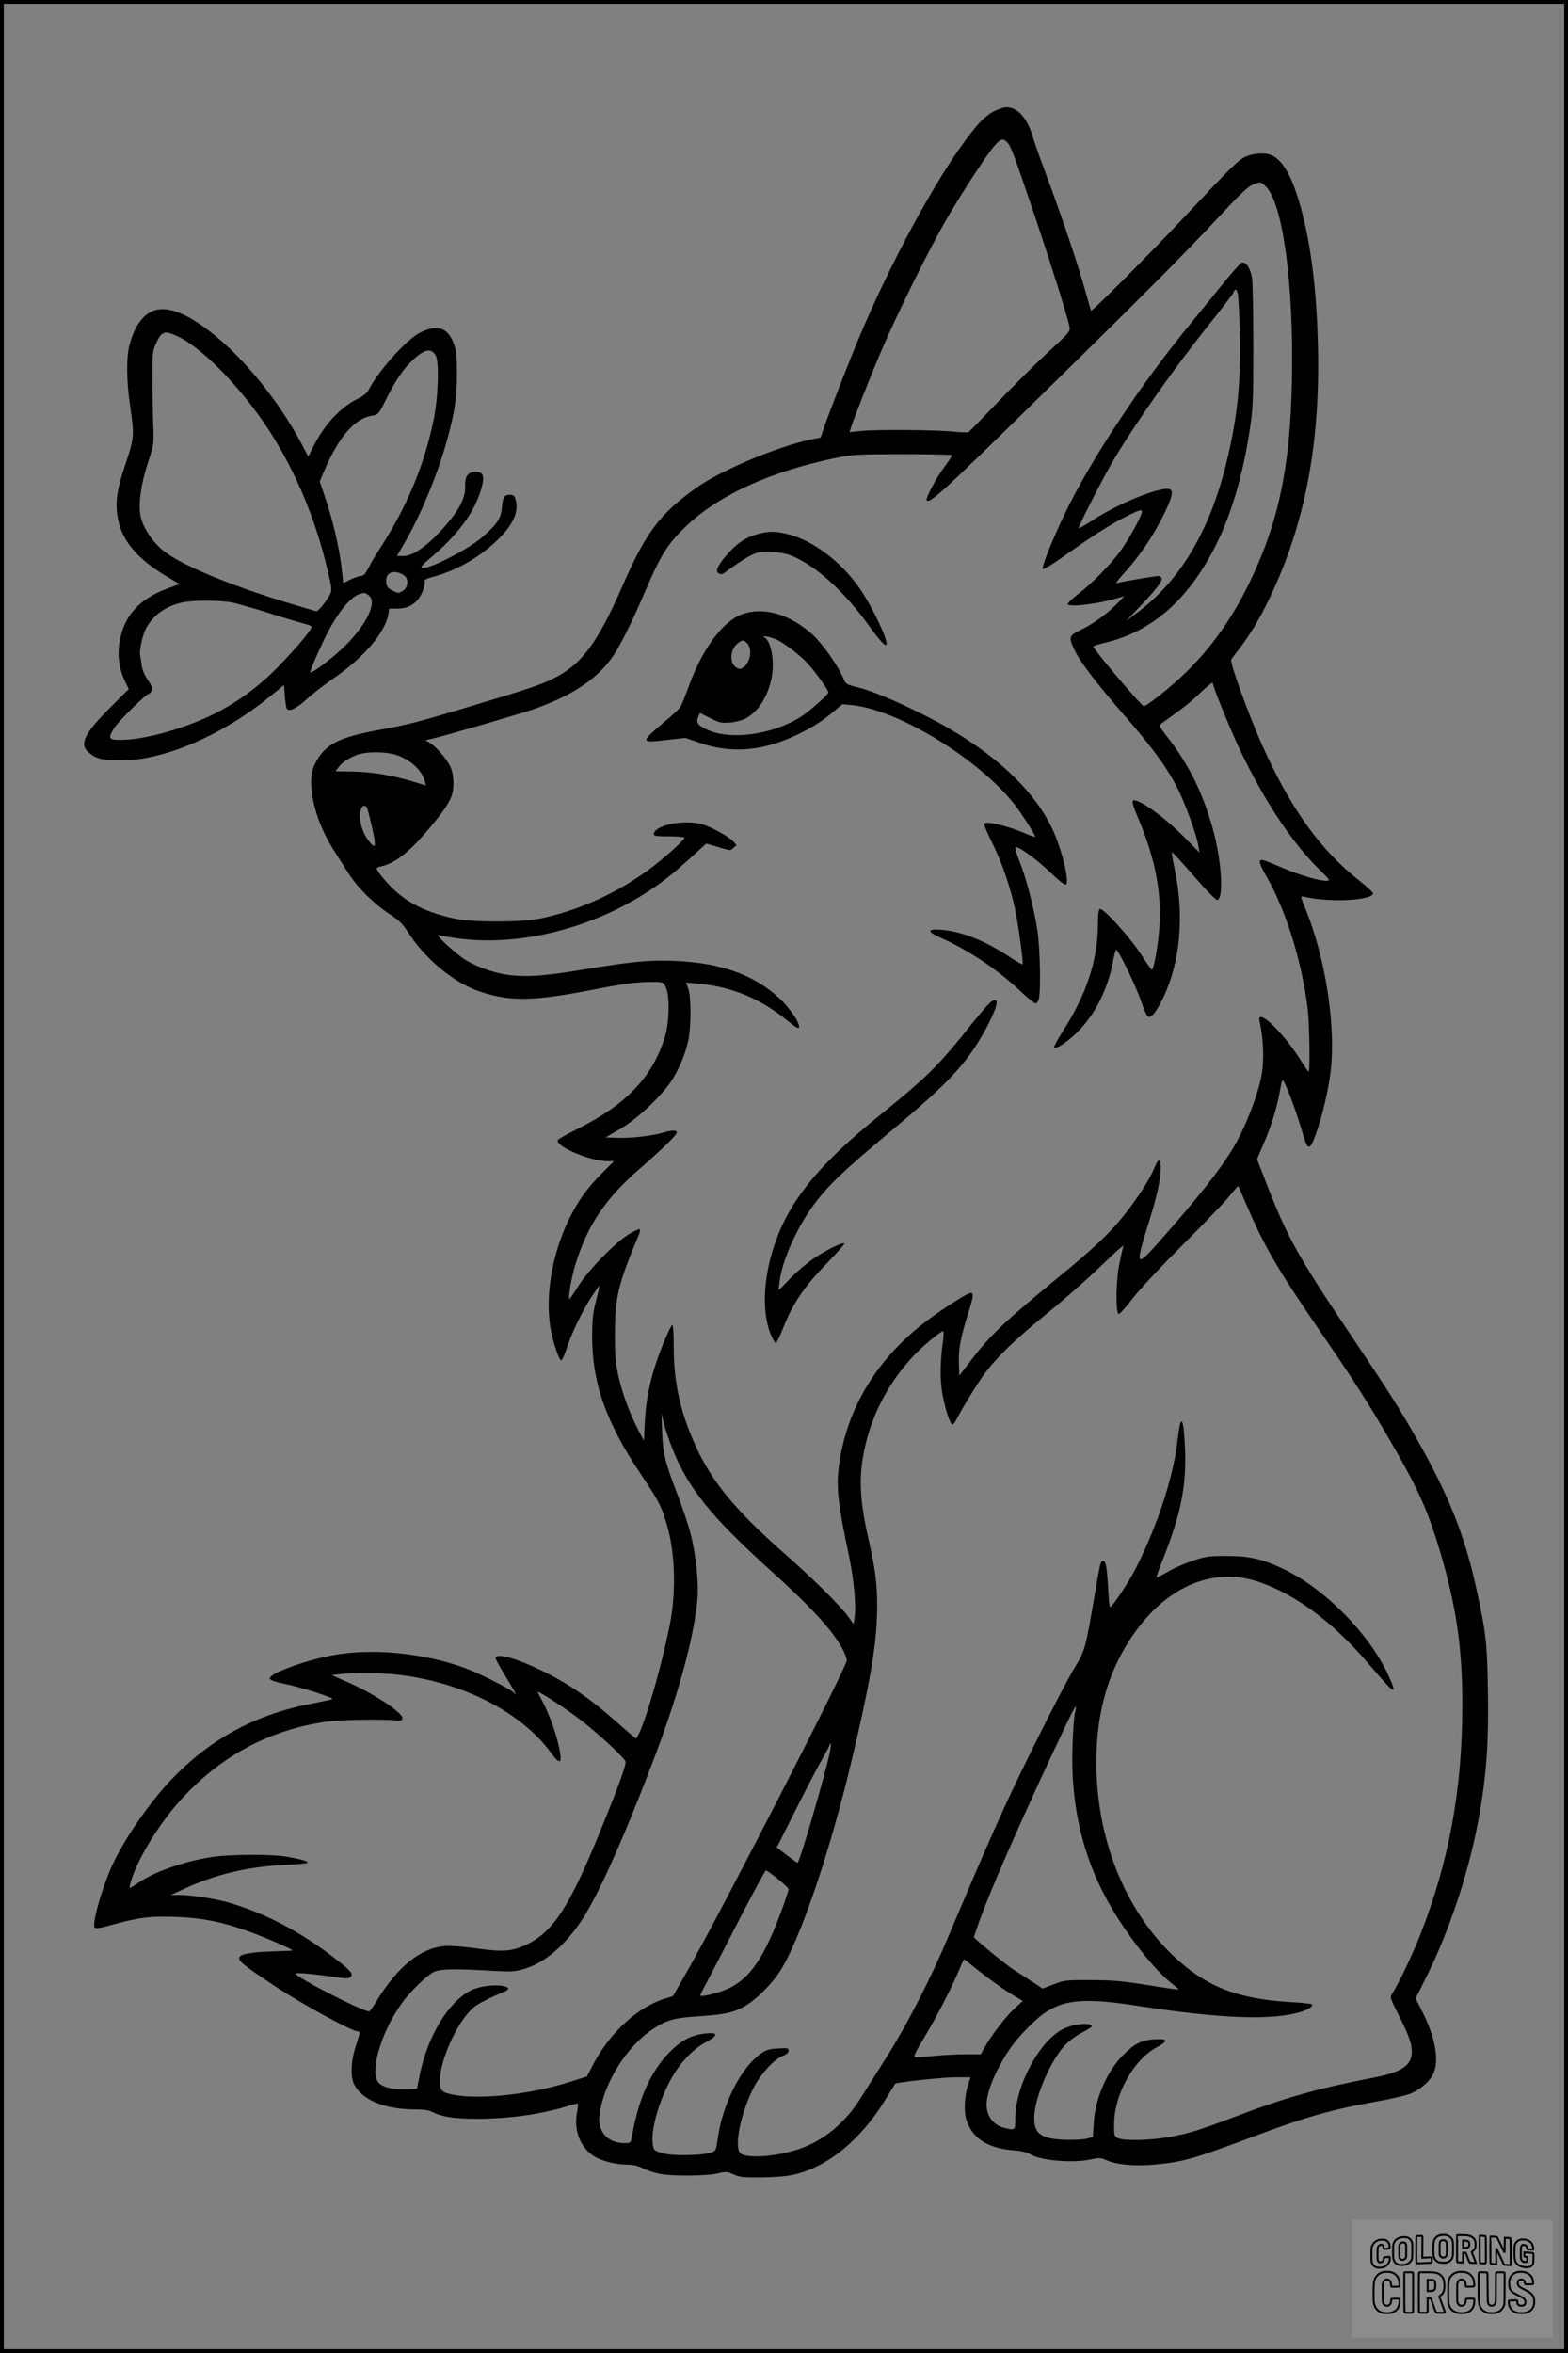
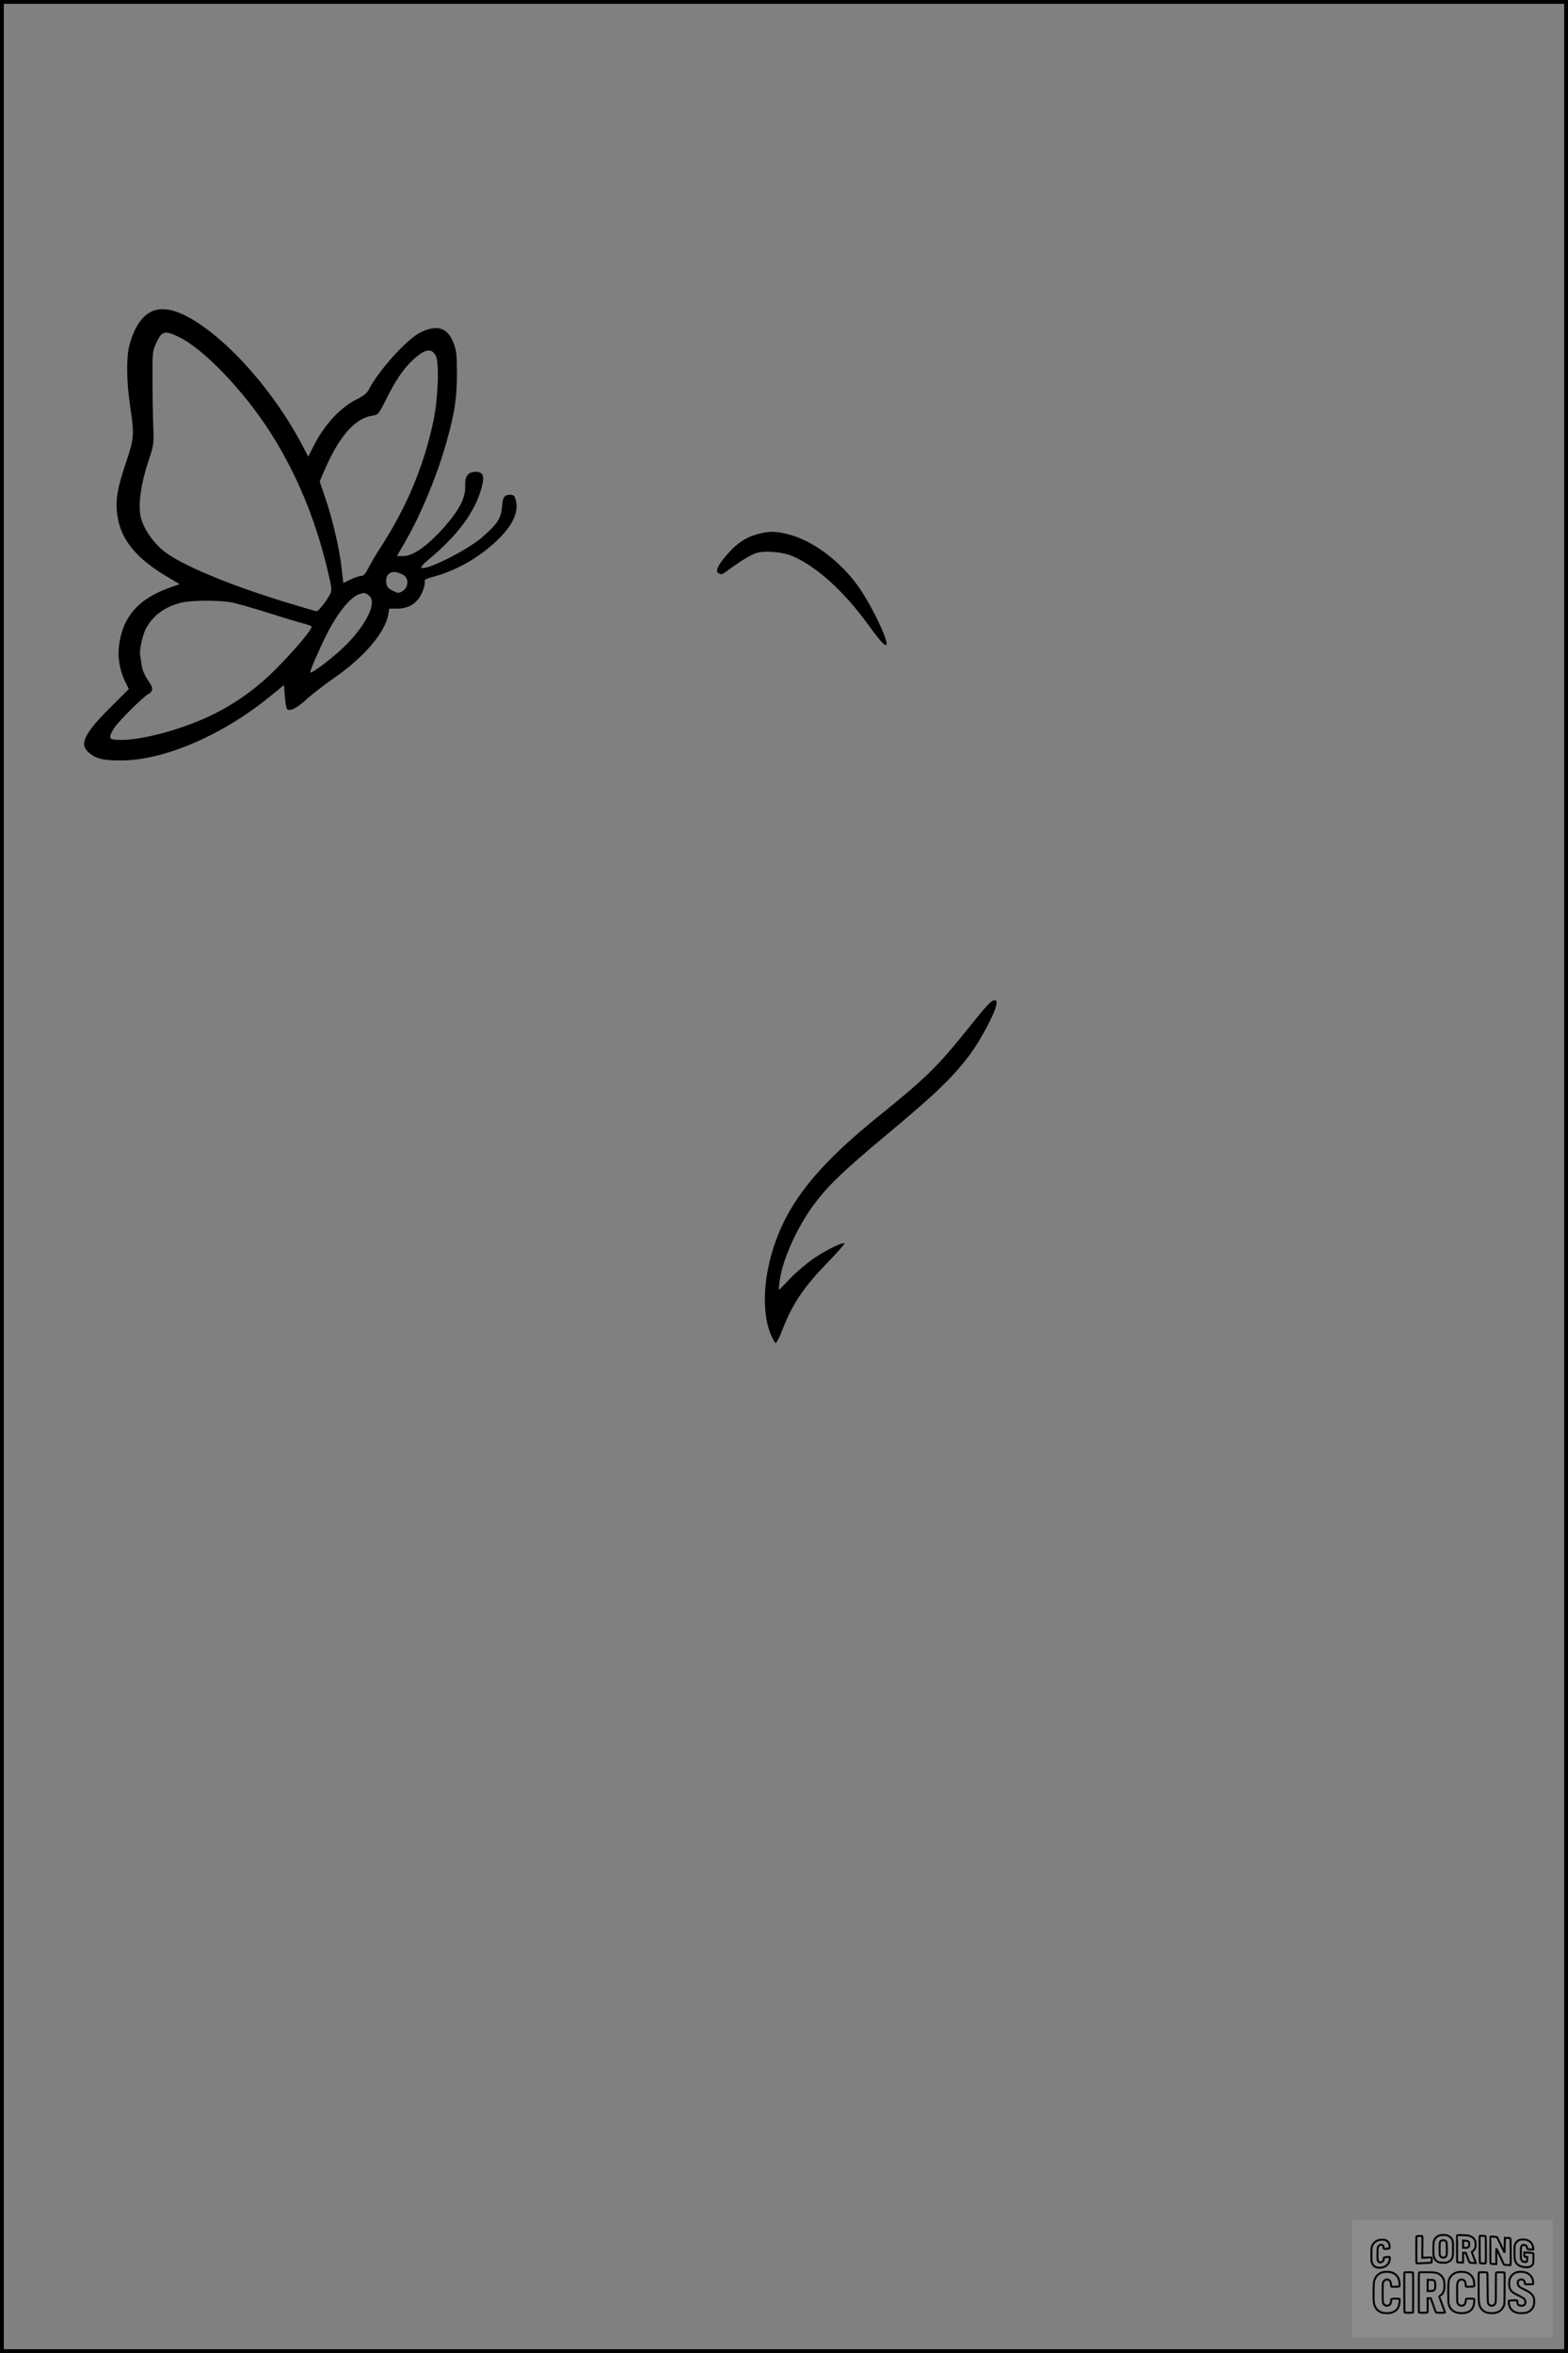
<svg xmlns="http://www.w3.org/2000/svg" version="1.0" width="1024pt" height="1536pt" viewBox="0 0 1024 1536" preserveAspectRatio="xMidYMid meet">
  <rect x="0" y="0" width="1024" height="1536" fill="#808080" stroke="none" />
  <g transform="translate(0.00 0.00) scale(1)">
    <g transform="translate(0,1536) scale(0.1,-0.1)" fill="#000000" stroke="none">
-       <path d="M6492 14634 c-32 -16 -73 -49 -103 -84 -210 -238 -549 -845 -779 -1395 -69 -163 -207 -520 -234 -601 l-16 -50 -63 -13 c-218 -45 -594 -203 -752 -317 -237 -170 -325 -287 -480 -639 -166 -380 -270 -517 -459 -608 -82 -40 -160 -66 -531 -177 -341 -103 -424 -124 -599 -155 -269 -49 -355 -94 -420 -223 -59 -115 -5 -358 121 -558 26 -41 70 -110 97 -152 60 -96 167 -202 270 -269 66 -44 86 -64 126 -126 103 -161 283 -312 440 -371 204 -76 366 -75 765 4 190 37 287 50 380 50 74 0 75 0 92 -32 28 -52 25 -230 -5 -328 -83 -265 -252 -441 -579 -604 -61 -30 -115 -61 -119 -67 -24 -40 208 -139 324 -139 l42 0 -78 -78 c-101 -101 -160 -185 -222 -313 -112 -237 -154 -518 -109 -729 17 -81 52 -180 64 -180 6 0 21 33 34 73 32 100 102 247 163 340 28 43 52 76 53 75 2 -2 -9 -46 -22 -98 -21 -78 -25 -119 -26 -230 -1 -305 91 -567 320 -906 120 -179 140 -219 177 -360 46 -176 50 -419 11 -616 -60 -302 -177 -697 -220 -746 -2 -2 -52 40 -112 93 -188 168 -334 268 -518 356 -158 75 -273 107 -289 80 -3 -4 21 -51 53 -103 32 -52 64 -106 71 -119 12 -23 12 -23 -6 -7 -35 30 -228 127 -324 162 -271 97 -604 129 -862 80 -184 -35 -412 -120 -406 -151 2 -11 30 -21 93 -34 113 -23 335 -94 315 -101 -8 -3 -67 -16 -130 -28 -371 -71 -667 -230 -923 -499 -134 -142 -281 -350 -369 -526 -70 -139 -152 -415 -129 -438 8 -8 42 -2 123 21 168 46 242 55 408 49 171 -7 293 -31 457 -89 105 -36 303 -122 303 -130 0 -2 -53 -4 -118 -6 -134 -3 -221 -17 -229 -38 -9 -24 23 -50 226 -185 177 -118 508 -299 547 -299 18 0 18 -2 -12 -95 -33 -99 -37 -203 -10 -254 53 -101 202 -161 397 -161 52 0 90 -5 109 -15 64 -33 144 -46 295 -46 209 0 419 29 593 83 35 11 65 18 67 16 1 -2 -2 -31 -8 -65 -19 -113 23 -220 110 -277 49 -32 141 -56 215 -56 42 0 72 -7 106 -24 27 -14 77 -30 113 -37 83 -16 309 -14 379 4 51 12 59 11 100 -7 39 -18 64 -21 180 -20 83 1 163 7 209 17 228 50 449 233 611 504 30 48 54 89 56 91 6 9 313 42 395 42 l97 0 -19 -61 c-21 -69 -25 -169 -7 -220 41 -120 139 -182 306 -196 55 -4 89 -13 119 -30 63 -36 263 -53 371 -32 72 15 79 15 119 -3 67 -29 185 -40 315 -28 190 18 251 36 681 197 302 113 487 165 757 213 93 16 193 39 223 50 68 25 134 82 158 134 39 86 13 235 -70 399 l-46 92 65 130 c160 317 294 728 355 1090 44 259 57 460 52 785 -5 322 -12 384 -82 699 -74 331 -181 594 -387 956 -119 208 -168 285 -433 680 -335 498 -406 625 -541 971 l-65 167 39 91 c52 119 87 231 107 335 8 47 17 87 20 89 11 11 89 -196 135 -355 31 -107 44 -106 84 6 43 119 84 297 97 416 32 300 -36 735 -164 1048 -35 86 -35 89 -14 84 159 -39 439 -27 454 19 2 7 -35 42 -83 80 -265 206 -463 485 -652 914 -83 190 -192 490 -192 531 0 4 17 28 39 55 77 98 145 209 211 347 232 483 332 1005 317 1647 -9 373 -45 658 -112 905 -58 210 -122 319 -202 346 -43 14 -120 6 -163 -16 -49 -25 -96 -72 -375 -370 -240 -256 -623 -641 -630 -633 -1 2 -19 62 -39 135 -43 157 -158 497 -254 753 -38 102 -79 217 -90 256 -35 115 -98 184 -170 184 -15 0 -52 -12 -80 -26z m87 -205 c24 -26 42 -76 190 -512 102 -304 201 -621 216 -692 5 -28 -3 -38 -136 -160 -78 -72 -225 -218 -328 -325 -102 -107 -190 -198 -196 -201 -5 -3 -48 -2 -95 3 -109 12 -501 15 -603 5 l-79 -8 7 23 c17 57 131 345 202 511 102 239 317 673 428 862 107 183 264 423 312 476 40 45 54 48 82 18z m1685 -284 c113 -105 186 -637 173 -1272 -11 -566 -89 -933 -283 -1328 -113 -230 -245 -415 -416 -581 -86 -84 -249 -214 -268 -214 -16 0 -330 372 -330 390 0 4 34 14 76 24 308 73 546 282 724 636 101 201 177 460 221 750 22 142 24 187 24 545 0 215 -4 416 -8 448 -10 65 -41 112 -69 102 -9 -4 -66 -68 -126 -143 -61 -75 -156 -193 -213 -262 -318 -387 -644 -879 -810 -1223 -86 -179 -159 -361 -149 -371 5 -5 61 28 132 79 193 137 306 209 404 259 104 53 118 56 109 24 -12 -41 -93 -184 -141 -249 -64 -87 -184 -209 -272 -276 -40 -31 -71 -61 -69 -67 7 -20 177 -2 301 33 l68 19 -43 -45 c-65 -67 -161 -137 -239 -174 -81 -40 -83 -46 -42 -134 38 -80 147 -221 342 -445 185 -212 293 -366 354 -507 50 -113 104 -270 113 -328 l6 -40 -94 95 c-136 139 -316 267 -341 242 -6 -6 5 -43 33 -108 116 -274 158 -497 139 -738 -10 -117 -36 -256 -48 -256 -4 1 -36 46 -72 102 -73 113 -249 306 -268 294 -8 -5 -12 -39 -12 -100 0 -233 -75 -460 -233 -704 -33 -51 -56 -96 -53 -100 15 -14 101 45 170 119 108 114 186 279 217 455 6 35 15 64 19 64 14 0 135 -251 165 -344 16 -48 35 -90 42 -93 23 -9 53 28 99 123 114 238 140 542 73 852 -11 52 -18 96 -16 99 3 2 67 -67 142 -154 75 -87 144 -158 153 -158 43 0 32 234 -19 432 -64 249 -162 451 -313 642 -48 62 -49 65 -31 78 151 108 194 142 259 205 42 40 76 67 76 60 0 -23 108 -289 173 -427 156 -331 342 -613 519 -787 75 -74 78 -78 50 -78 -49 0 -172 36 -282 83 -136 58 -146 61 -153 44 -3 -8 15 -49 40 -92 130 -223 234 -557 273 -870 11 -86 16 -402 7 -411 -2 -2 -21 24 -42 58 -54 88 -120 173 -187 240 -61 61 -103 77 -93 36 26 -116 32 -257 14 -354 -23 -131 -106 -344 -185 -477 -87 -145 -236 -333 -496 -626 -141 -159 -146 -146 -52 152 48 151 74 270 74 340 0 72 -13 71 -44 -3 -27 -67 -112 -199 -194 -301 -88 -112 -203 -221 -412 -392 -374 -307 -464 -392 -597 -568 l-68 -89 -3 82 c-3 93 11 167 63 332 33 107 35 126 13 126 -19 0 -181 -103 -282 -179 -328 -247 -527 -574 -577 -947 -19 -143 -7 -248 65 -589 31 -145 48 -321 38 -394 l-7 -53 -35 48 c-50 70 -230 249 -415 411 -342 301 -494 491 -604 754 -85 203 -121 380 -121 596 0 79 -4 143 -9 143 -11 0 -73 -145 -110 -257 -42 -129 -63 -243 -70 -378 l-6 -120 -39 75 c-57 110 -101 232 -128 350 -19 88 -23 132 -22 275 0 238 22 326 157 647 6 15 8 30 5 34 -4 3 -35 -11 -70 -32 -89 -53 -270 -239 -333 -342 -27 -44 -53 -81 -56 -82 -11 0 12 137 37 220 79 259 194 432 421 630 155 135 243 221 243 237 0 17 -33 16 -90 -1 -70 -21 -217 -38 -300 -34 l-75 3 95 55 c109 63 270 214 335 314 49 76 93 179 110 264 19 88 19 284 0 337 -8 22 -15 40 -15 40 0 1 39 -3 87 -7 220 -22 401 -98 581 -245 52 -43 68 -51 70 -38 6 28 -60 124 -129 189 -165 153 -382 230 -679 243 -168 7 -274 -3 -579 -53 -260 -43 -365 -52 -481 -42 -101 9 -218 47 -306 99 -61 36 -213 176 -179 164 11 -3 67 -13 125 -21 388 -52 843 56 1214 288 109 69 182 125 305 237 l103 94 39 -11 c126 -38 117 -37 139 -17 l20 18 -22 25 c-30 31 -136 90 -196 109 -120 37 -322 -3 -322 -64 0 -10 23 -13 100 -13 55 0 100 -4 100 -9 0 -13 -119 -122 -209 -190 -219 -167 -478 -285 -737 -338 -127 -25 -435 -25 -554 0 -178 39 -297 95 -399 191 -53 50 -111 121 -111 137 0 4 15 11 32 14 85 19 174 87 290 222 94 109 142 176 164 228 22 53 20 144 -4 198 -22 50 -91 130 -135 158 l-29 17 34 7 c68 14 586 165 673 195 263 93 429 207 528 361 48 75 124 230 192 389 113 265 154 331 290 458 206 192 541 344 948 429 128 27 142 27 449 28 174 0 319 -3 323 -6 3 -4 -17 -37 -46 -75 -54 -72 -127 -209 -117 -220 22 -22 101 50 759 696 649 636 955 944 1149 1154 122 132 187 195 215 207 52 24 57 24 89 -6z m-180 -707 c4 -18 9 -132 13 -254 8 -327 -18 -568 -94 -869 -108 -428 -298 -744 -568 -948 l-80 -60 80 84 c113 117 158 176 151 194 -3 8 -11 15 -18 15 -23 0 -255 -39 -274 -47 -10 -4 6 20 36 53 112 122 206 260 280 415 49 103 55 143 22 147 -71 10 -330 -96 -495 -203 -48 -32 -90 -56 -92 -53 -7 6 167 346 235 458 150 249 396 597 618 874 79 99 149 190 155 203 14 32 24 29 31 -9z m-5504 -3004 c95 -28 177 -102 195 -176 l7 -26 -78 24 c-139 42 -272 65 -396 67 l-116 2 19 27 c24 33 76 66 132 84 59 18 173 17 237 -2z m-184 -346 c4 -6 19 -65 34 -130 29 -128 23 -147 -24 -85 -33 43 -56 109 -56 161 0 53 27 85 46 54z m5742 -2588 c119 -277 202 -420 476 -820 237 -345 332 -494 485 -760 168 -292 226 -423 305 -686 107 -362 146 -628 146 -1003 0 -553 -87 -1024 -277 -1506 -51 -130 -139 -313 -180 -377 -17 -27 -16 -28 40 -140 68 -136 87 -188 87 -240 0 -93 -66 -136 -267 -174 -339 -65 -567 -129 -886 -251 -238 -90 -304 -110 -431 -133 -126 -23 -298 -26 -336 -7 -24 12 -25 17 -24 97 2 191 130 418 279 496 77 41 73 57 -12 52 -88 -5 -134 -28 -208 -103 -105 -104 -184 -286 -192 -442 l-6 -93 -41 -11 c-22 -6 -86 -9 -141 -7 -167 6 -211 45 -199 173 12 128 108 344 195 440 30 32 75 66 114 86 36 19 65 37 65 41 0 26 -107 19 -177 -12 -158 -69 -323 -372 -323 -592 0 -76 0 -76 -76 -57 -57 15 -100 63 -109 122 -9 59 14 145 66 249 61 120 112 192 209 289 174 176 298 199 719 134 535 -83 875 -95 1056 -38 52 16 84 38 72 49 -3 4 -68 11 -144 15 -347 21 -552 103 -762 303 -317 303 -501 766 -501 1261 0 315 70 572 219 802 219 338 533 480 838 378 246 -82 498 -271 733 -550 162 -191 181 -201 115 -57 -122 264 -404 552 -667 682 -147 72 -234 93 -388 93 -114 0 -133 -2 -220 -31 -52 -17 -126 -50 -164 -72 -38 -22 -71 -39 -73 -36 -2 2 14 48 36 103 133 335 166 516 146 806 -10 147 -27 144 -44 -8 -26 -235 -124 -543 -267 -830 -48 -97 -159 -265 -175 -265 -3 0 -9 53 -12 118 -8 140 -15 182 -32 182 -18 0 -19 -3 -54 -210 -65 -376 -63 -368 -137 -493 -78 -131 -324 -619 -452 -899 -86 -186 -200 -449 -368 -848 -116 -276 -268 -572 -402 -785 -66 -104 -144 -228 -174 -275 -102 -163 -249 -281 -413 -333 -139 -44 -309 -57 -364 -28 -53 29 -7 267 86 443 45 85 133 179 186 198 25 10 37 20 37 33 0 18 -6 19 -69 15 -58 -3 -77 -9 -113 -34 -130 -93 -247 -324 -280 -549 -11 -81 -13 -85 -42 -96 -55 -20 -255 -24 -319 -5 -52 15 -57 19 -63 51 -15 83 24 243 97 393 60 124 154 231 249 281 82 44 82 66 -2 57 -90 -9 -160 -45 -234 -121 -126 -129 -204 -302 -248 -557 -7 -37 -8 -38 -49 -38 -109 1 -176 76 -162 183 26 209 179 452 354 565 89 58 136 70 306 81 162 11 218 24 292 67 70 40 169 139 223 220 132 201 332 788 475 1396 112 472 154 712 162 923 6 173 -5 282 -47 470 -62 269 -72 409 -44 576 41 242 154 470 327 655 62 67 179 164 196 164 4 0 4 -26 0 -57 -20 -143 -21 -258 -5 -350 17 -97 51 -203 67 -203 5 0 18 19 30 43 39 75 141 241 184 297 87 113 191 213 398 382 117 95 279 238 361 318 82 80 146 137 143 127 -4 -10 -16 -63 -27 -118 -23 -110 -25 -319 -4 -326 6 -2 46 43 89 99 46 60 184 207 330 353 138 138 275 280 304 317 30 38 56 67 57 65 2 -1 25 -54 52 -117z m-3749 -1591 c102 -260 254 -449 636 -794 283 -255 418 -404 481 -527 13 -26 24 -56 24 -67 0 -42 -802 -1604 -1028 -2004 l-107 -187 -48 -15 c-180 -54 -364 -222 -476 -436 l-38 -74 -101 -32 c-276 -89 -627 -125 -799 -81 -56 14 -67 35 -59 113 15 145 124 371 218 450 29 25 111 67 201 103 37 16 34 30 -9 38 -60 11 -159 -3 -211 -30 -146 -75 -281 -300 -332 -551 l-18 -90 -71 -3 c-80 -3 -139 9 -173 36 -71 58 3 328 145 525 52 73 157 176 206 203 40 21 130 24 381 9 134 -7 152 -6 215 13 135 41 268 156 378 325 110 168 289 573 486 1097 149 400 243 749 265 995 9 101 -11 295 -45 422 -15 60 -55 179 -88 264 -79 205 -93 262 -98 404 l-4 120 14 -61 c8 -33 32 -107 55 -165z m-1801 -1480 c428 -47 814 -242 1011 -512 67 -92 79 -67 41 83 -21 83 -67 199 -105 268 -14 25 -24 46 -23 47 8 7 202 -121 291 -191 127 -101 274 -239 282 -263 6 -20 -48 -169 -170 -466 -197 -482 -300 -641 -470 -726 -97 -47 -159 -53 -332 -28 -96 13 -171 19 -213 15 -156 -14 -309 -139 -444 -364 -21 -34 -41 -62 -45 -62 -45 0 -481 224 -481 247 0 8 132 -4 250 -22 79 -12 97 -12 109 0 19 19 7 35 -89 111 -230 181 -473 309 -720 378 -79 22 -235 46 -305 46 l-60 0 90 41 c209 96 419 145 668 156 75 3 137 10 137 14 0 10 -51 24 -145 40 -86 15 -339 14 -457 0 -171 -22 -375 -89 -485 -159 -32 -21 -63 -41 -70 -45 -9 -5 -8 8 3 45 47 157 203 405 357 564 254 265 560 423 917 475 86 13 366 18 450 9 36 -4 45 -2 48 12 7 36 -194 168 -373 244 l-89 39 49 6 c86 10 272 9 373 -2z m4431 -254 c-5 -22 -12 -119 -15 -215 -14 -392 71 -742 256 -1056 117 -198 280 -403 389 -489 28 -21 49 -40 47 -42 -2 -2 -93 11 -202 29 -165 26 -228 32 -369 32 -163 1 -173 0 -243 -27 l-73 -28 -67 44 c-37 24 -92 60 -124 80 -48 31 -258 203 -258 212 0 2 18 54 40 116 70 193 233 566 467 1069 157 335 175 368 152 275z m-1614 -316 c-56 -222 -186 -659 -196 -659 -4 0 -36 23 -71 50 l-65 50 127 253 c70 138 148 288 174 332 25 44 46 84 47 90 0 5 3 5 5 -1 3 -7 -7 -58 -21 -115z m-324 -765 c38 -31 69 -61 69 -66 0 -6 -16 -56 -36 -112 -118 -328 -212 -469 -358 -537 -57 -27 -172 -56 -182 -46 -2 2 14 37 37 78 22 41 117 224 211 407 94 182 175 332 180 332 5 0 40 -25 79 -56z m1321 -607 c57 -45 142 -107 190 -136 l87 -53 -51 -47 c-56 -50 -150 -172 -195 -251 l-28 -50 -101 0 c-55 0 -149 -5 -207 -11 -59 -6 -114 -9 -122 -7 -11 2 5 35 61 128 79 130 180 327 229 443 15 37 29 67 31 67 2 0 49 -37 106 -83z" />
      <path d="M4950 11874 c-76 -21 -129 -54 -190 -121 -66 -72 -91 -120 -70 -133 21 -13 23 -13 61 15 94 69 156 106 193 116 56 16 171 5 231 -21 158 -68 335 -228 495 -448 83 -115 120 -153 120 -124 0 45 -95 241 -173 357 -119 175 -311 321 -477 359 -80 19 -119 19 -190 0z" />
-       <path d="M4841 11348 c-123 -47 -254 -225 -341 -463 -22 -61 -46 -121 -53 -134 -6 -14 -59 -64 -117 -111 -58 -47 -106 -94 -108 -103 -4 -21 15 -22 153 -5 l101 11 93 -32 c213 -74 424 -54 656 62 93 46 149 83 223 145 l53 45 62 -6 c299 -29 820 -345 1058 -643 48 -61 139 -201 139 -215 0 -5 -24 3 -54 16 -117 52 -267 88 -279 68 -3 -5 21 -61 53 -126 63 -127 119 -289 149 -432 21 -98 56 -354 49 -360 -2 -3 -42 20 -89 51 -167 109 -317 167 -454 175 -83 5 -79 -14 11 -54 187 -84 374 -210 523 -352 43 -41 85 -75 94 -75 9 0 18 13 22 32 13 58 7 331 -10 443 -20 138 -73 343 -119 458 -23 58 -30 87 -22 87 27 0 141 -84 226 -166 54 -52 94 -83 101 -79 24 15 -18 199 -76 336 -123 286 -420 556 -852 772 -183 92 -333 155 -427 179 -81 20 -82 21 -100 63 -31 76 -132 219 -196 279 -149 137 -328 189 -469 134z m234 -165 c59 -30 153 -103 202 -157 50 -54 133 -171 133 -186 0 -14 -122 -122 -178 -158 -190 -121 -471 -158 -623 -81 -53 26 -64 43 -50 77 l12 28 67 -34 c60 -30 74 -33 127 -29 33 2 79 14 101 25 85 43 151 147 174 273 19 105 -4 232 -47 258 -27 17 43 3 82 -16z m-195 -23 c37 -37 18 -134 -31 -160 -16 -9 -26 -8 -43 4 -44 29 -38 117 11 156 32 25 38 25 63 0z" />
      <path d="M6356 8688 c-231 -290 -297 -355 -620 -616 -359 -290 -548 -512 -651 -764 -97 -237 -117 -494 -53 -655 13 -31 28 -58 33 -60 6 -1 25 36 44 85 67 173 139 279 298 443 62 64 110 118 107 122 -11 10 -116 -41 -200 -98 -45 -31 -114 -89 -153 -130 -39 -41 -72 -75 -74 -75 -2 0 0 27 5 61 18 135 113 346 219 490 98 132 193 223 494 474 308 257 423 368 529 511 70 94 162 267 172 322 6 28 4 32 -15 32 -15 0 -53 -40 -135 -142z" />
      <path d="M1025 13338 c-82 -17 -145 -98 -180 -233 -21 -82 -19 -236 5 -397 28 -190 27 -206 -30 -376 -61 -181 -71 -263 -46 -376 31 -136 131 -250 316 -360 l83 -49 -75 -27 c-191 -70 -291 -182 -318 -357 -14 -86 -1 -173 36 -250 l25 -51 -114 -114 c-176 -174 -212 -247 -147 -301 48 -41 95 -52 215 -51 280 1 665 168 975 423 l85 69 5 -71 c3 -40 9 -77 13 -83 14 -23 64 1 129 61 37 34 116 95 175 136 199 136 340 301 359 420 l6 36 52 0 c61 0 106 21 140 65 25 34 46 94 39 115 -3 7 13 16 39 23 158 40 308 123 431 239 105 100 147 188 125 267 -7 28 -14 34 -37 34 -38 0 -48 -15 -53 -82 -6 -72 -31 -110 -130 -196 -99 -85 -372 -222 -396 -197 -4 4 15 26 43 49 194 161 306 312 350 472 21 77 11 104 -39 104 -49 0 -71 -29 -68 -92 4 -84 -49 -177 -172 -307 -94 -98 -175 -151 -232 -151 l-42 0 59 102 c103 180 213 447 272 668 48 177 61 267 61 420 0 127 -3 152 -23 203 -39 100 -107 120 -217 66 -88 -44 -273 -249 -337 -375 -11 -21 -35 -40 -80 -62 -106 -53 -213 -169 -282 -310 l-32 -63 -38 73 c-149 284 -381 571 -600 741 -149 115 -263 163 -350 145z m140 -176 c165 -79 427 -352 604 -630 167 -264 288 -554 367 -880 31 -129 33 -145 20 -170 -25 -48 -76 -112 -89 -112 -6 0 -97 27 -202 59 -381 117 -682 244 -796 334 -71 57 -134 150 -150 223 -18 79 1 213 48 357 37 110 38 114 34 237 -3 69 -5 206 -5 305 -1 169 0 183 23 233 37 81 55 87 146 44z m1681 -124 c24 -46 15 -285 -16 -428 -62 -293 -174 -560 -346 -826 -29 -44 -64 -104 -78 -132 -20 -39 -32 -52 -49 -52 -12 0 -43 -11 -68 -23 l-47 -23 -12 105 c-15 127 -57 307 -106 452 l-36 106 27 64 c95 224 200 347 313 365 43 7 43 7 94 108 61 123 112 197 170 252 79 76 126 85 154 32z m-208 -1434 c34 -22 28 -82 -11 -104 -25 -14 -30 -13 -65 5 -31 17 -37 26 -40 57 -5 63 51 84 116 42z m-228 -132 c53 -43 -12 -182 -150 -322 -77 -77 -224 -190 -234 -179 -5 5 65 165 113 259 66 128 146 227 201 249 36 14 45 13 70 -7z m-890 -46 c36 -8 145 -39 243 -70 97 -31 197 -61 222 -67 25 -6 47 -15 50 -18 8 -13 -95 -137 -217 -262 -138 -141 -280 -243 -448 -323 -188 -89 -437 -156 -579 -156 -84 0 -88 9 -43 81 28 43 206 219 223 219 5 0 13 9 19 20 9 16 4 29 -24 70 -22 32 -37 68 -41 98 -3 26 -8 55 -10 66 -6 29 15 126 36 169 45 87 125 147 234 173 68 17 256 17 335 0z" />
    </g>
  </g>
  <rect x="0.0" y="0.0" width="1024.0" height="1536.0" fill="none" stroke="black" stroke-width="5" />
  <g transform="translate(882.93 1449.20) scale(0.128)" opacity="1.0">
    <rect x="0" y="0" width="1024.0" height="600.0" fill="white" fill-opacity="0.1" />
    <g transform="translate(0,650) scale(0.1,-0.1)" stroke="none">
      <path fill="none" stroke="#000000" stroke-width="100" d="M4491 5720 c-164 -43 -269 -147 -319 -315 -19 -65 -29 -577 -13 -693 25 -190 116 -310 276 -367 63 -23 284 -32 370 -16 122 22 249 110 294 205 51 104 56 150 56 496 0 341 -4 385 -48 478 -46 100 -156 184 -282 217 -83 21 -241 19 -334 -5z m270 -273 c19 -12 43 -40 54 -62 18 -37 20 -64 23 -320 5 -339 -1 -384 -56 -436 -87 -82 -235 -56 -289 51 -22 43 -23 53 -23 335 0 314 7 370 52 412 34 32 66 42 139 42 53 1 73 -4 100 -22z" />
      <path fill="none" stroke="#000000" stroke-width="100" d="M5367 5723 c-4 -3 -7 -311 -7 -683 0 -618 1 -679 17 -691 12 -10 51 -14 152 -14 l136 0 3 248 2 248 67 -3 67 -3 34 -85 c18 -47 58 -152 89 -235 30 -82 63 -158 73 -168 14 -15 40 -19 165 -24 l148 -6 -5 34 c-4 19 -49 143 -102 276 -53 133 -96 246 -96 251 0 6 15 19 33 31 53 33 104 92 134 156 27 57 28 67 27 195 0 115 -4 144 -23 193 -31 80 -76 135 -148 183 -83 56 -166 82 -303 94 -129 11 -453 14 -463 3z m541 -300 c55 -27 77 -73 77 -163 0 -61 -4 -82 -23 -111 -34 -55 -73 -69 -191 -69 l-101 0 0 187 0 186 101 -6 c66 -4 114 -12 137 -24z" />
      <path fill="none" stroke="#000000" stroke-width="100" d="M6514 5685 c-4 -9 -5 -320 -2 -690 3 -511 7 -678 16 -687 19 -19 273 -30 291 -13 11 11 13 126 12 675 -1 364 -6 672 -11 685 -11 28 -27 31 -187 40 -99 6 -114 5 -119 -10z" />
      <path fill="none" stroke="#000000" stroke-width="100" d="M3355 5683 c-27 -3 -55 -9 -62 -15 -10 -8 -13 -150 -13 -683 0 -592 2 -674 15 -685 12 -10 52 -11 173 -6 362 15 578 29 590 38 8 7 12 46 12 129 0 108 -2 119 -20 129 -11 6 -24 9 -28 7 -4 -3 -103 -8 -221 -12 l-214 -7 5 545 c4 384 2 549 -5 556 -11 11 -120 12 -232 4z" />
      <path fill="none" stroke="#000000" stroke-width="100" d="M7067 5654 c-4 -4 -7 -310 -7 -680 0 -625 1 -673 18 -692 15 -18 31 -21 152 -24 l134 -3 -3 400 c-2 277 1 397 8 390 11 -11 153 -311 251 -530 96 -215 128 -281 142 -292 7 -6 82 -14 165 -17 l153 -7 11 28 c14 34 3 1333 -11 1347 -5 5 -70 11 -144 14 l-136 5 -1 -54 c-1 -30 -5 -200 -8 -379 l-6 -325 -73 150 c-40 83 -123 256 -184 385 -61 129 -117 242 -125 252 -11 12 -40 18 -121 22 -59 4 -130 9 -157 12 -28 3 -54 2 -58 -2z" />
-       <path fill="none" stroke="#000000" stroke-width="100" d="M2507 5614 c-220 -49 -342 -159 -394 -357 -24 -91 -24 -641 0 -740 57 -233 232 -339 510 -310 56 6 127 21 158 33 76 29 187 114 226 174 64 95 67 114 71 505 2 232 -1 371 -8 404 -27 126 -116 235 -228 278 -74 29 -236 35 -335 13z m191 -281 c15 -11 36 -35 47 -54 19 -32 20 -52 20 -349 0 -309 0 -316 -23 -362 -31 -62 -75 -89 -155 -95 -53 -4 -67 -2 -97 19 -19 13 -44 41 -55 63 -19 37 -20 60 -20 350 0 337 2 351 60 405 54 51 169 63 223 23z" />
      <path fill="none" stroke="#000000" stroke-width="100" d="M8568 5491 c-133 -43 -219 -134 -262 -280 -13 -45 -16 -107 -16 -343 0 -320 9 -395 60 -506 73 -156 258 -255 506 -269 191 -11 324 47 376 165 19 42 22 70 26 288 4 209 3 242 -11 256 -19 18 -186 38 -347 41 l-105 2 -3 -95 c-1 -52 2 -102 7 -109 6 -10 33 -16 75 -19 l66 -4 0 -105 c0 -98 -1 -105 -26 -130 -23 -23 -31 -25 -99 -21 -64 3 -79 7 -112 34 -21 16 -49 52 -63 80 -25 49 -25 51 -25 324 0 303 6 348 56 402 28 29 32 30 99 26 105 -6 152 -50 167 -158 8 -53 9 -54 48 -62 22 -5 90 -10 150 -11 l110 -2 3 43 c4 52 -30 180 -66 245 -53 99 -179 183 -317 212 -96 20 -226 18 -297 -4z" />
      <path fill="none" stroke="#000000" stroke-width="100" d="M1390 5484 c-203 -45 -359 -207 -390 -404 -13 -83 -13 -616 0 -694 20 -123 100 -235 203 -281 98 -45 271 -51 387 -13 211 67 340 238 340 451 0 54 -3 69 -17 74 -24 9 -264 -15 -280 -28 -7 -7 -13 -31 -13 -60 0 -56 -13 -95 -43 -128 -31 -34 -95 -61 -144 -61 -35 0 -48 6 -77 35 -52 52 -58 99 -54 423 3 257 5 280 24 323 42 89 120 132 202 109 53 -14 72 -42 81 -120 11 -90 15 -92 150 -79 62 6 125 15 138 20 25 9 25 10 21 107 -3 82 -9 106 -33 155 -33 68 -97 130 -163 160 -60 27 -235 33 -332 11z" />
      <path fill="none" stroke="#000000" stroke-width="100" d="M1600 3845 c-239 -44 -424 -235 -476 -495 -22 -109 -33 -831 -15 -1000 31 -300 174 -492 425 -572 45 -15 100 -21 211 -25 181 -6 263 8 380 66 147 73 214 152 266 311 26 78 32 117 37 219 4 98 2 125 -9 132 -22 14 -393 11 -407 -3 -7 -7 -12 -39 -12 -73 0 -169 -84 -275 -217 -275 -68 0 -110 18 -150 64 -65 73 -68 99 -68 606 0 446 1 456 22 515 78 208 337 201 392 -11 6 -23 13 -75 16 -115 3 -41 10 -78 15 -83 10 -10 289 -10 357 0 63 9 67 18 60 147 -12 210 -62 331 -181 445 -86 82 -165 123 -280 146 -94 19 -261 20 -366 1z" />
      <path fill="none" stroke="#000000" stroke-width="100" d="M5376 3840 c-151 -39 -268 -118 -350 -237 -106 -157 -118 -245 -114 -863 4 -463 5 -477 27 -550 33 -106 72 -178 131 -243 123 -135 290 -197 526 -197 326 0 528 127 610 384 34 106 48 339 20 349 -29 12 -386 9 -400 -2 -7 -6 -16 -44 -20 -85 -17 -192 -81 -266 -226 -266 -93 1 -163 55 -197 152 -16 48 -18 92 -18 503 0 437 1 452 22 520 26 81 57 119 121 147 78 35 188 8 237 -56 30 -40 55 -133 55 -206 0 -92 6 -95 157 -92 70 1 161 5 201 8 87 8 88 9 78 158 -12 189 -62 314 -170 422 -76 76 -130 109 -241 144 -102 33 -337 38 -449 10z" />
      <path fill="none" stroke="#000000" stroke-width="100" d="M8441 3845 c-204 -45 -357 -196 -406 -402 -24 -99 -17 -331 13 -416 47 -137 141 -225 342 -323 334 -162 396 -203 438 -284 19 -37 23 -57 20 -116 -3 -59 -8 -77 -30 -107 -39 -50 -98 -70 -190 -65 -137 7 -187 57 -188 185 0 95 4 94 -223 86 -106 -3 -198 -10 -204 -16 -17 -13 -17 -107 1 -200 44 -226 196 -375 436 -423 103 -20 339 -15 435 10 199 53 340 189 391 377 21 78 28 222 15 311 -16 115 -56 191 -145 276 -85 81 -145 117 -386 235 -250 122 -298 173 -301 319 -3 109 52 167 164 175 115 8 183 -49 194 -164 3 -32 10 -64 16 -70 10 -14 340 -17 387 -4 24 7 25 9 22 92 -5 150 -54 269 -153 369 -69 70 -189 133 -297 155 -90 18 -265 18 -351 0z" />
      <path fill="none" stroke="#000000" stroke-width="100" d="M2710 3833 c-14 -2 -29 -9 -35 -14 -7 -7 -9 -354 -7 -1017 3 -910 5 -1008 20 -1019 20 -16 384 -18 413 -3 19 10 19 32 19 1019 0 923 -1 1010 -16 1022 -13 10 -61 14 -193 16 -97 1 -187 -1 -201 -4z" />
      <path fill="none" stroke="#000000" stroke-width="100" d="M3455 3833 c-47 -12 -45 32 -45 -1034 0 -987 0 -1009 19 -1019 12 -6 98 -10 210 -10 159 0 192 3 205 16 14 13 16 61 16 370 l0 355 81 -3 82 -3 88 -245 c49 -135 105 -292 124 -350 20 -58 45 -113 57 -122 18 -16 45 -18 229 -18 184 0 210 2 216 16 7 19 16 -7 -153 448 -74 197 -134 362 -134 366 0 4 23 22 50 40 162 104 228 273 217 560 -8 225 -46 336 -153 450 -104 110 -219 160 -413 179 -101 11 -657 13 -696 4z m721 -409 c64 -48 69 -61 72 -231 4 -176 -7 -223 -59 -267 -43 -36 -89 -46 -216 -46 l-113 0 0 286 0 286 144 -4 c127 -3 148 -5 172 -24z" />
      <path fill="none" stroke="#000000" stroke-width="100" d="M6510 3834 c-51 -11 -50 7 -50 -683 1 -672 7 -842 35 -951 45 -175 148 -311 289 -380 117 -58 200 -73 376 -68 124 4 156 9 225 32 108 37 176 79 246 153 61 66 117 169 140 258 9 37 13 248 16 831 4 727 3 782 -13 795 -13 11 -57 14 -204 14 -171 0 -190 -2 -209 -19 -21 -19 -21 -19 -21 -746 0 -782 0 -782 -52 -861 -64 -95 -228 -106 -302 -19 -61 73 -60 64 -66 877 -4 562 -8 745 -17 754 -13 13 -341 23 -393 13z" />
    </g>
  </g>
</svg>